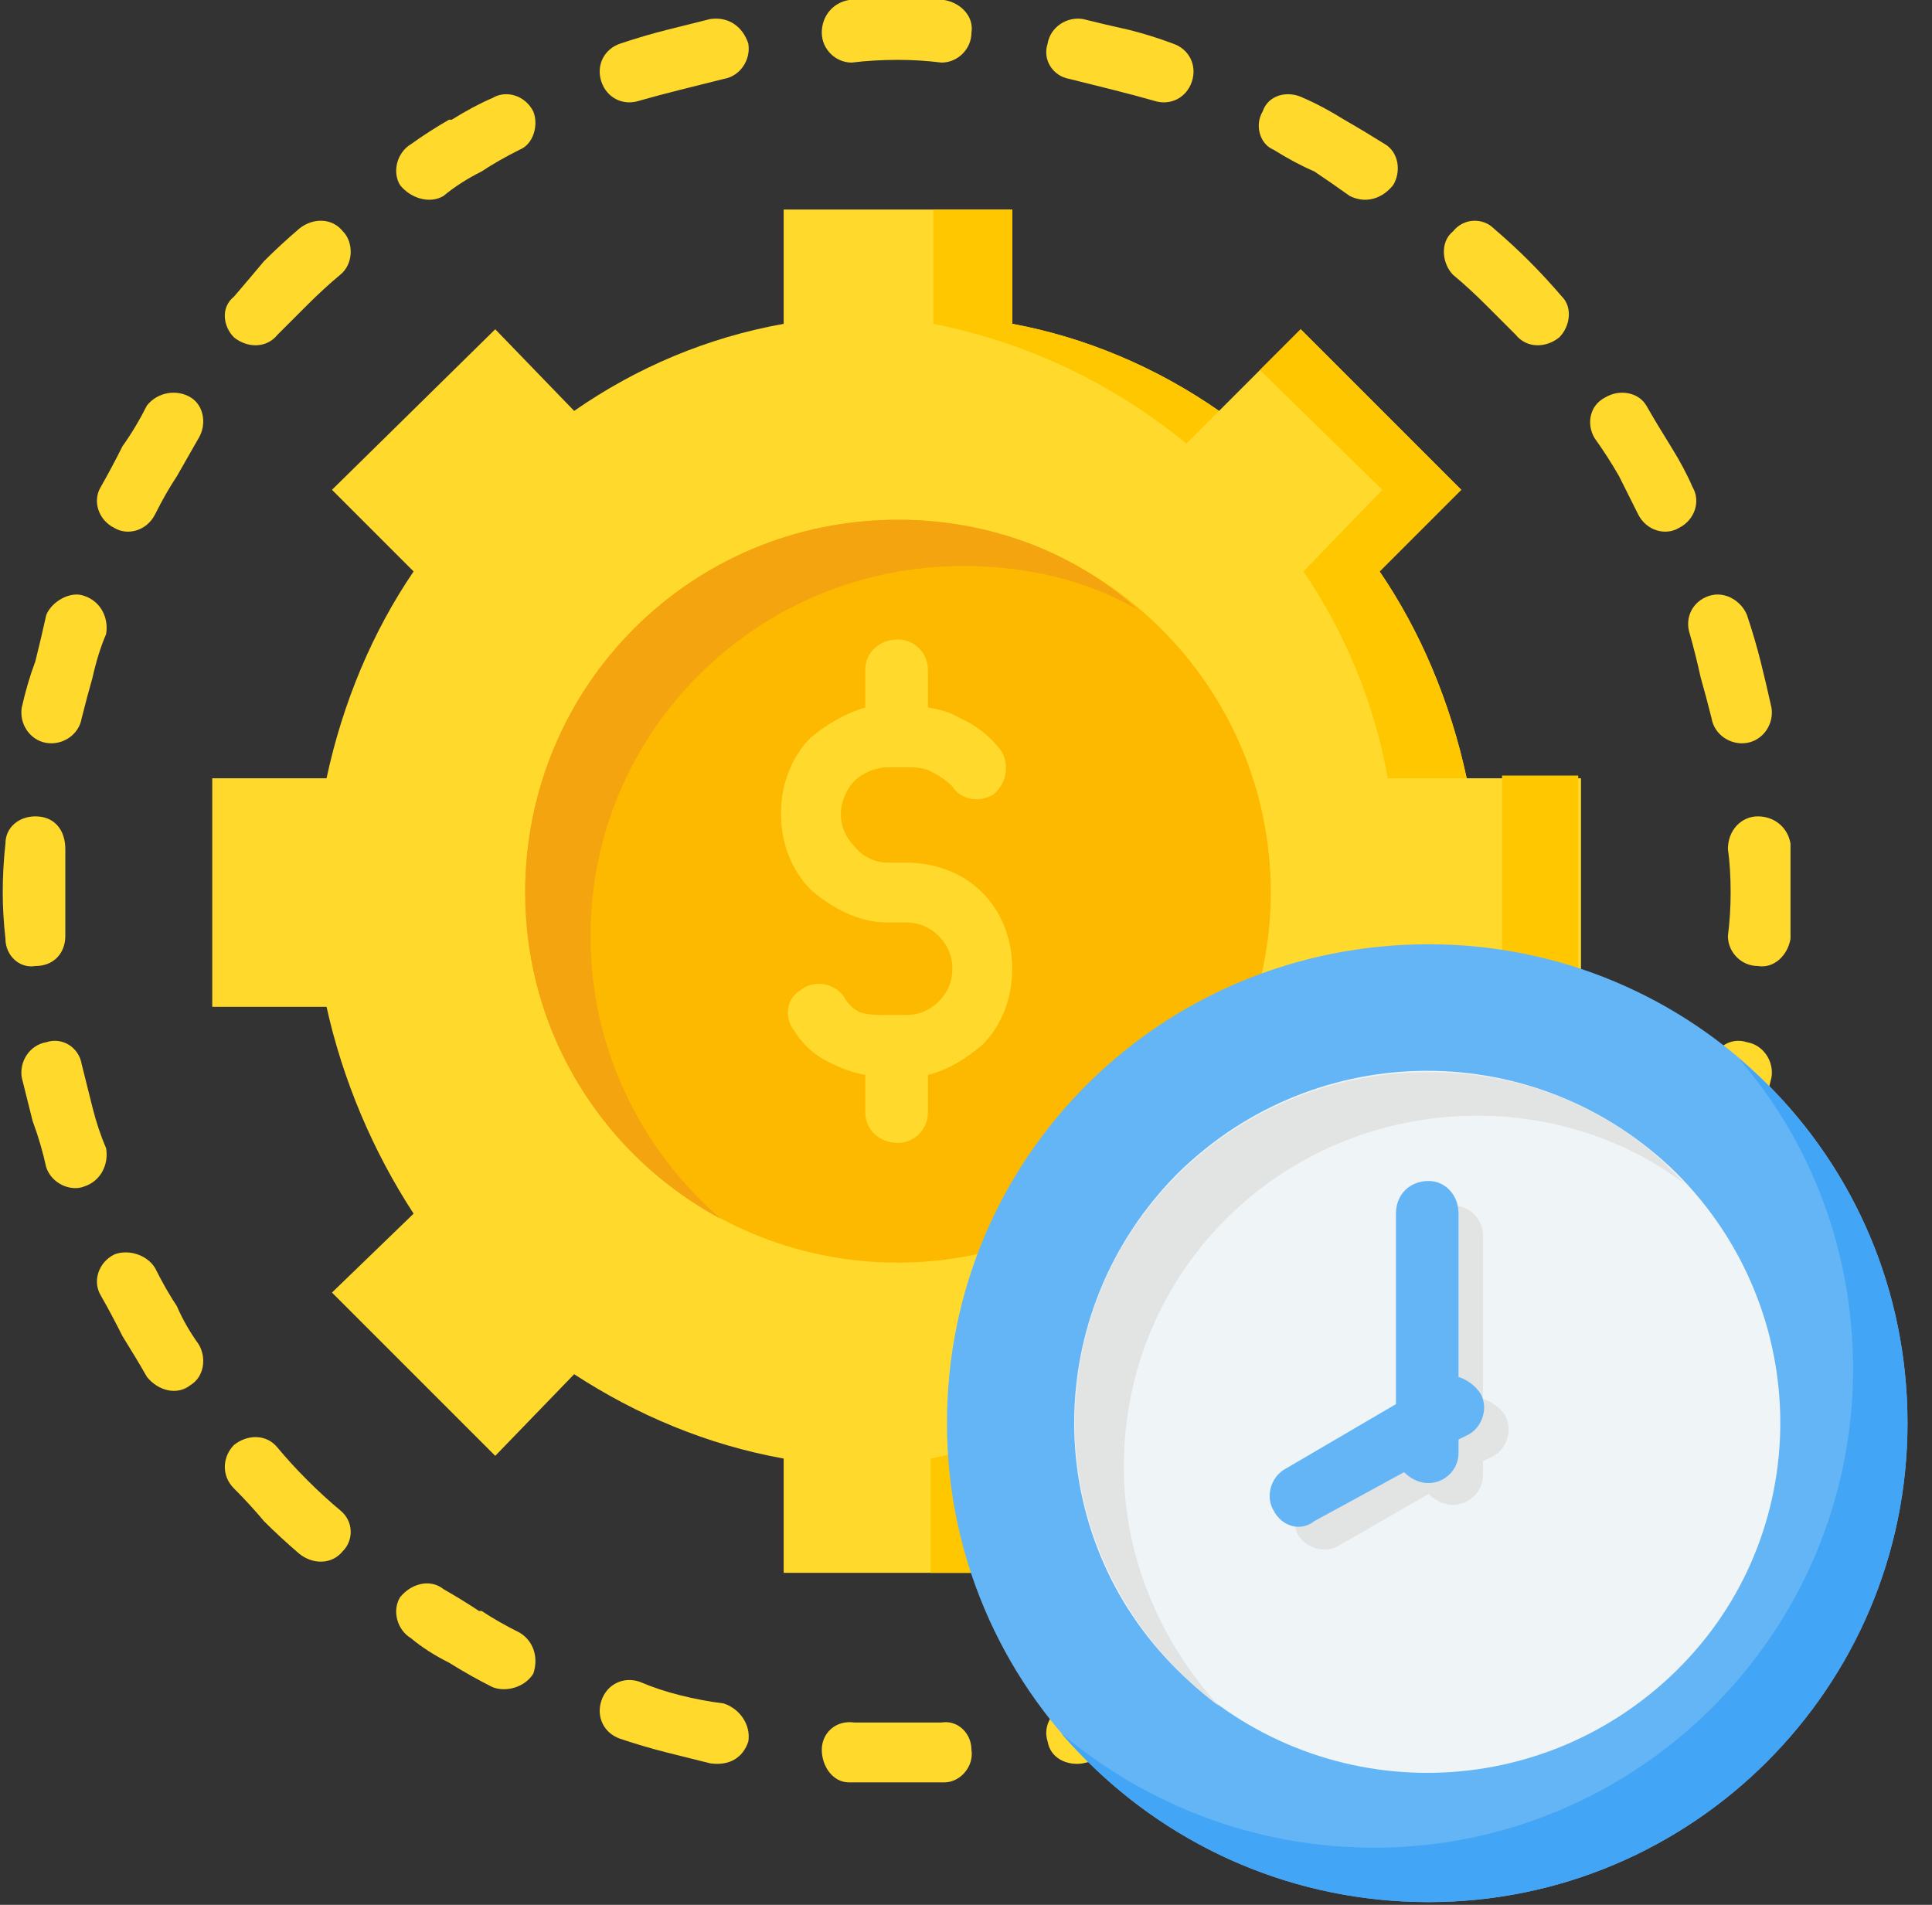
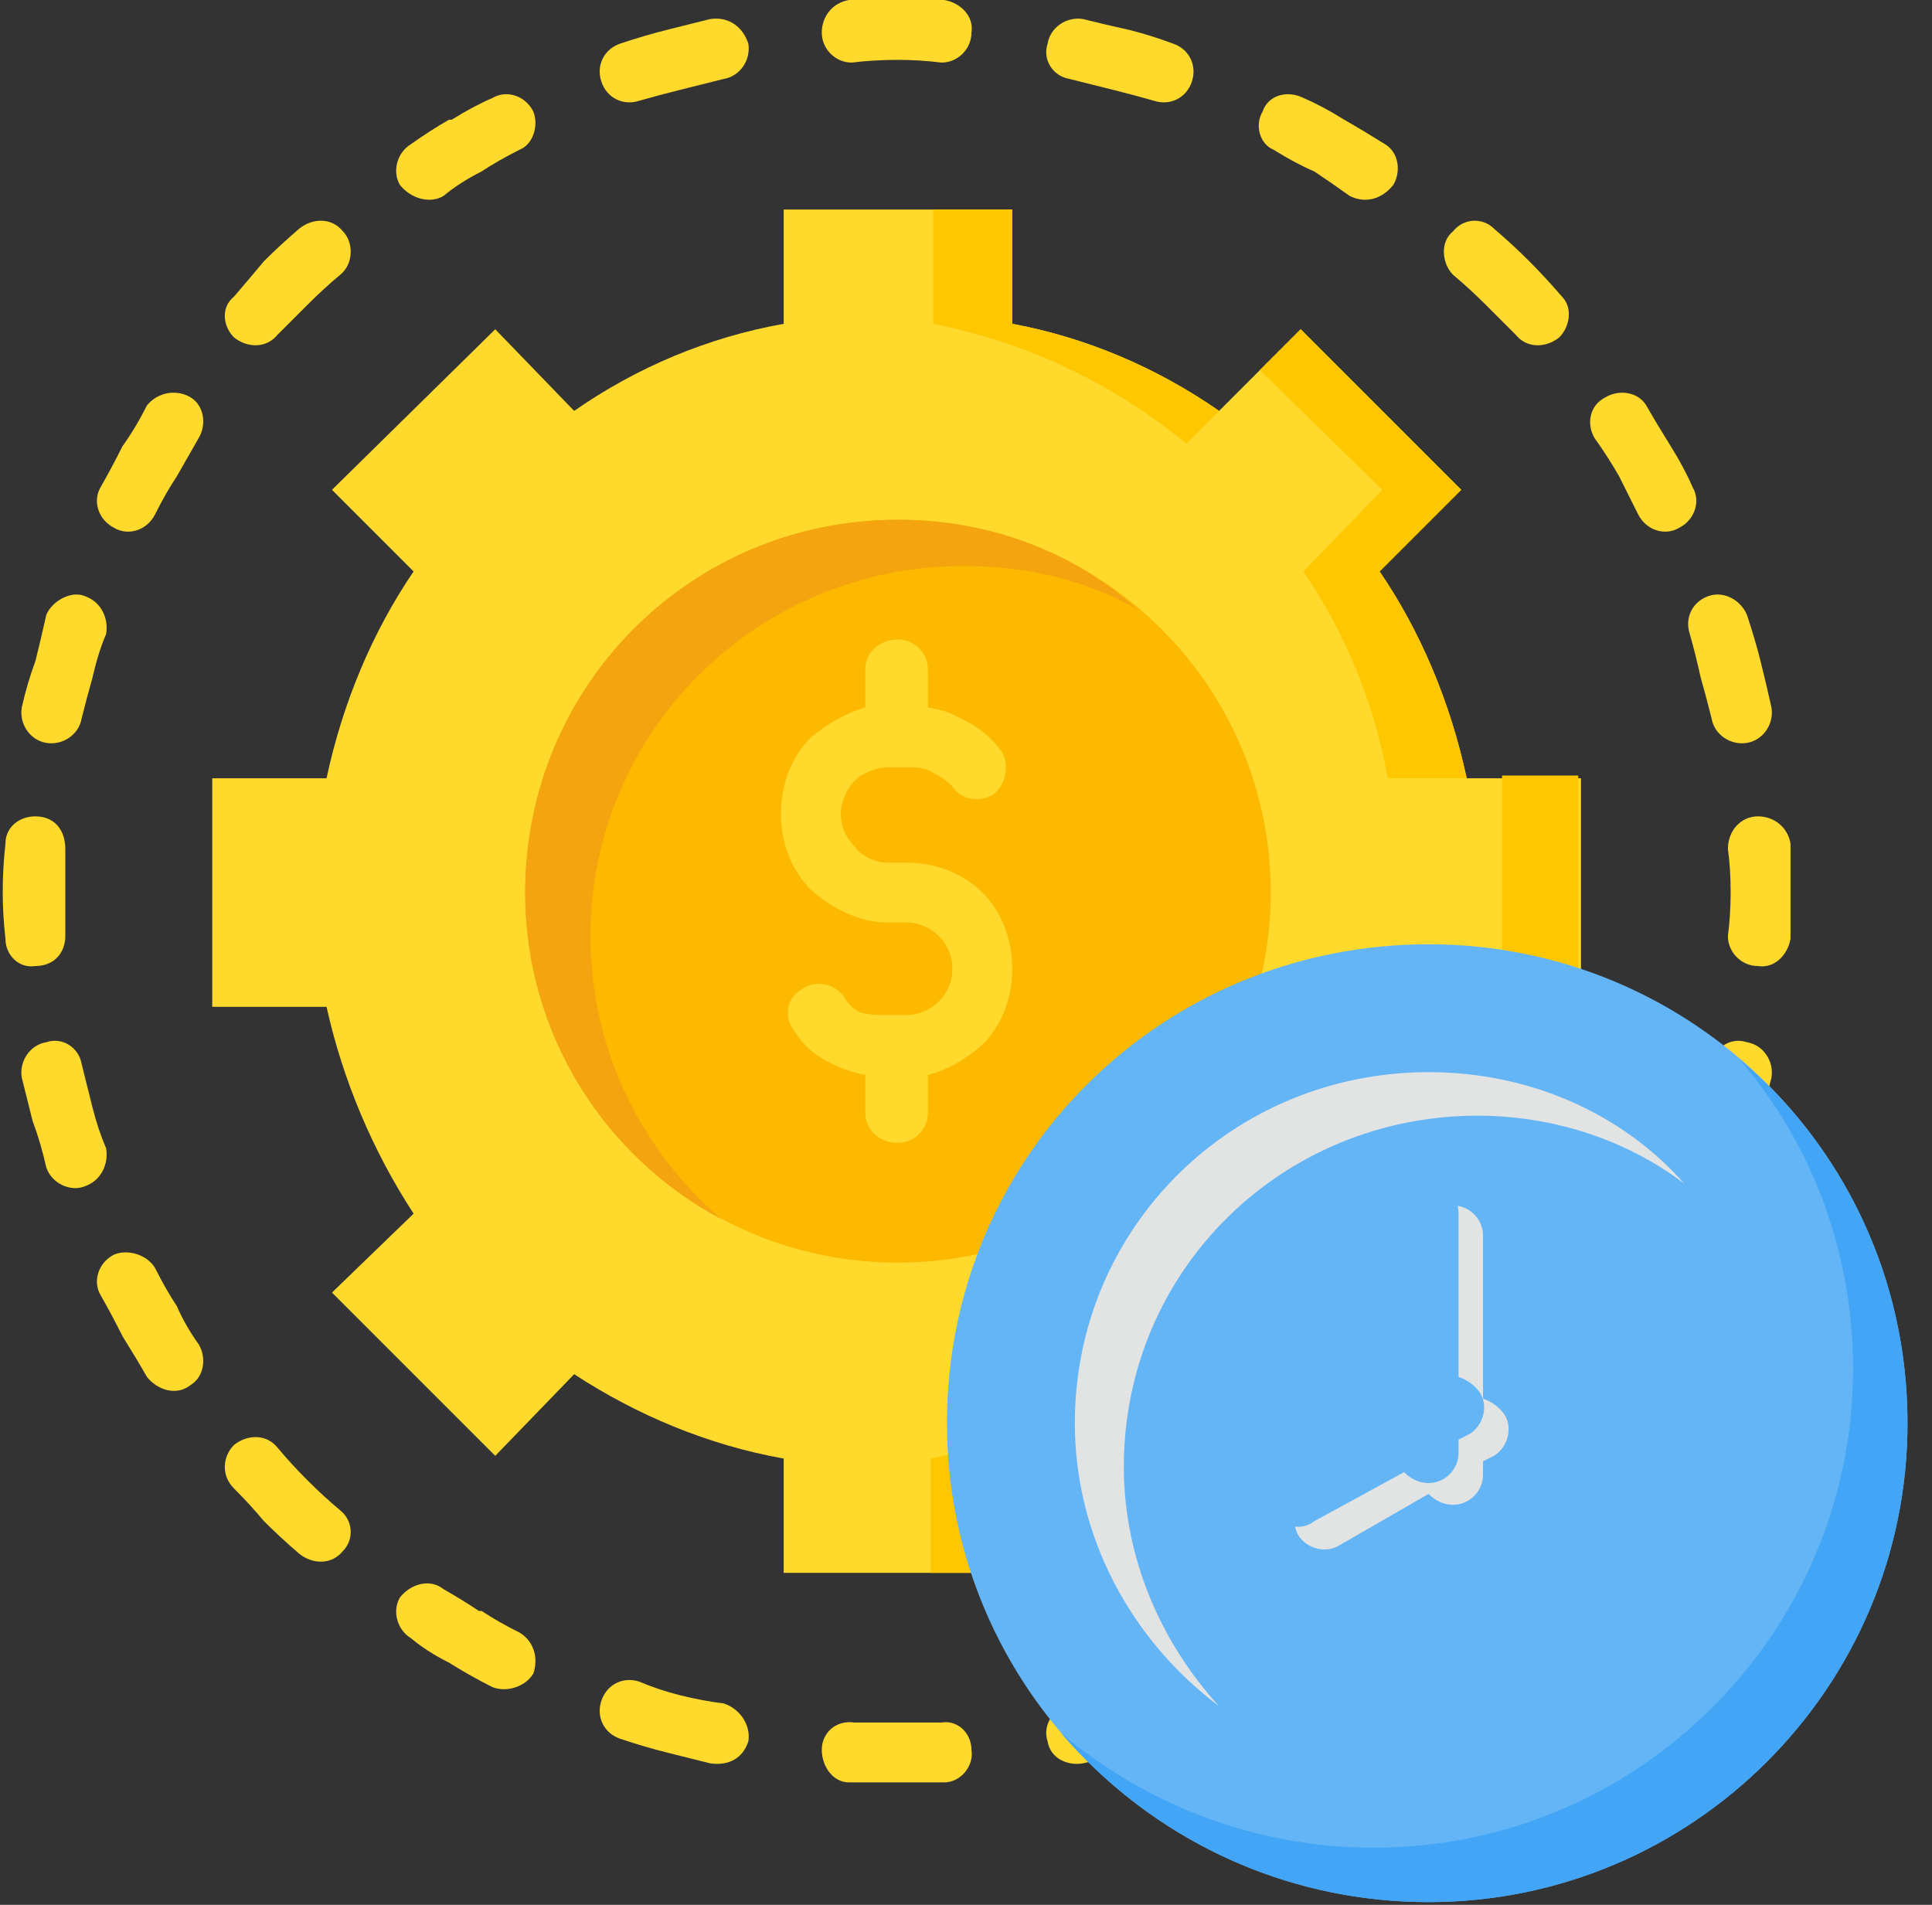
<svg xmlns="http://www.w3.org/2000/svg" version="1.2" viewBox="0 0 71 70" width="71" height="70">
  <rect x="0" y="0" width="71" height="70" fill="#333333" stroke="none" />
  <style>.a{fill:#ffda2d}.b{fill:#ffc700}.c{fill:#fdb800}.d{fill:#f4a40e}.e{fill:#64b5f6}.f{fill:#42a5f5}.g{fill:#eff4f7}.h{fill:#e2e3e3}</style>
  <path fill-rule="evenodd" class="a" d="m31.3 2.3c-0.6 0-1.1-0.5-1.1-1.1 0-0.6 0.4-1.1 1-1.2q1 0 1.8 0 0.8 0 1.7 0c0.6 0.1 1.1 0.6 1 1.2 0 0.6-0.5 1.1-1.1 1.1q-0.8-0.1-1.6-0.1-0.9 0-1.7 0.1zm-7.8 1.4c-0.6 0.2-1.2-0.1-1.4-0.7-0.2-0.6 0.1-1.2 0.7-1.4q0.9-0.3 1.7-0.5 0.8-0.2 1.6-0.4c0.7-0.1 1.2 0.3 1.4 0.9 0.1 0.6-0.3 1.2-0.9 1.3q-0.8 0.2-1.6 0.4-0.8 0.2-1.5 0.4zm-7.2 3.5c-0.5 0.3-1.2 0.1-1.6-0.4-0.3-0.5-0.1-1.2 0.4-1.5q0.7-0.5 1.4-0.9 0.1 0 0.1 0 0.8-0.5 1.5-0.8c0.5-0.3 1.2-0.1 1.5 0.5 0.2 0.5 0 1.2-0.5 1.4q-0.8 0.4-1.4 0.8 0 0 0 0-0.8 0.4-1.4 0.9zm-6.1 5.1c-0.4 0.5-1.1 0.5-1.6 0.1-0.4-0.4-0.5-1.1 0-1.5q0.6-0.7 1.1-1.3 0.6-0.6 1.3-1.2c0.5-0.4 1.2-0.4 1.6 0.1 0.4 0.4 0.4 1.2-0.1 1.6q-0.6 0.5-1.2 1.1-0.6 0.6-1.1 1.1zm-4.5 6.6c-0.3 0.6-1 0.8-1.5 0.5-0.6-0.3-0.8-1-0.5-1.5q0.4-0.7 0.8-1.5 0.5-0.7 0.9-1.5c0.4-0.5 1.1-0.6 1.6-0.3 0.5 0.3 0.6 1 0.3 1.5q-0.4 0.7-0.8 1.4-0.4 0.6-0.8 1.4zm-2.7 7.5c-0.1 0.6-0.7 1-1.3 0.9-0.6-0.1-1-0.7-0.9-1.3q0.2-0.9 0.5-1.7 0.2-0.8 0.4-1.7c0.2-0.5 0.9-0.9 1.4-0.7 0.6 0.2 0.9 0.8 0.8 1.4q-0.3 0.7-0.5 1.6-0.2 0.7-0.4 1.5zm-0.6 8c0 0.6-0.4 1.1-1.1 1.1-0.6 0.1-1.1-0.4-1.1-1q-0.1-0.9-0.1-1.7 0-0.9 0.1-1.8c0-0.6 0.5-1 1.1-1 0.7 0 1.1 0.5 1.1 1.2q0 0.8 0 1.6 0 0.8 0 1.6zm1.5 7.8c0.1 0.6-0.2 1.2-0.8 1.4-0.5 0.2-1.2-0.1-1.4-0.7q-0.2-0.9-0.5-1.7-0.2-0.8-0.4-1.6c-0.1-0.6 0.3-1.2 0.9-1.3 0.6-0.2 1.2 0.2 1.3 0.8q0.2 0.8 0.4 1.6 0.2 0.8 0.5 1.5zm3.4 7.2c0.3 0.5 0.2 1.2-0.3 1.5-0.5 0.4-1.2 0.2-1.6-0.3q-0.4-0.7-0.9-1.5-0.4-0.8-0.8-1.5c-0.3-0.5-0.1-1.2 0.5-1.5 0.5-0.2 1.2 0 1.5 0.5q0.4 0.8 0.8 1.4 0.3 0.7 0.8 1.4zm5.2 6.1c0.5 0.4 0.5 1.1 0.1 1.5-0.4 0.5-1.1 0.5-1.6 0.1q-0.7-0.6-1.3-1.2-0.5-0.6-1.1-1.2c-0.5-0.5-0.4-1.2 0-1.6 0.5-0.4 1.2-0.4 1.6 0.1q0.5 0.6 1.1 1.2 0.6 0.6 1.2 1.1zm6.6 4.5c0.5 0.3 0.7 0.9 0.5 1.5-0.3 0.5-1 0.7-1.5 0.5q-0.8-0.4-1.6-0.9 0 0 0 0-0.8-0.4-1.4-0.9c-0.5-0.3-0.7-1-0.4-1.5 0.4-0.5 1.1-0.7 1.6-0.3q0.7 0.4 1.3 0.8 0 0 0.1 0 0.6 0.4 1.4 0.8zm7.5 2.6c0.6 0.2 1 0.8 0.9 1.4-0.2 0.6-0.7 0.9-1.4 0.8q-0.8-0.2-1.6-0.4-0.8-0.2-1.7-0.5c-0.6-0.2-0.9-0.8-0.7-1.4 0.2-0.6 0.8-0.9 1.4-0.7q0.7 0.3 1.5 0.5 0.8 0.2 1.6 0.3zm8 0.7c0.6-0.1 1.1 0.4 1.1 1 0.1 0.6-0.4 1.2-1 1.2q-0.9 0-1.7 0-0.9 0-1.8 0c-0.6 0-1-0.6-1-1.2 0-0.6 0.5-1.1 1.2-1q0.8 0 1.6 0 0.8 0 1.6 0zm7.8-1.5c0.6-0.2 1.2 0.1 1.4 0.7 0.2 0.6-0.1 1.2-0.7 1.4q-0.8 0.3-1.6 0.5-0.9 0.2-1.7 0.4c-0.6 0.1-1.2-0.2-1.3-0.8-0.2-0.6 0.2-1.2 0.8-1.4q0.8-0.1 1.6-0.3 0.8-0.2 1.5-0.5zm7.2-3.4c0.6-0.4 1.2-0.2 1.6 0.3 0.3 0.5 0.2 1.2-0.3 1.5q-0.8 0.5-1.5 0.9-0.8 0.5-1.5 0.9c-0.6 0.2-1.3 0-1.5-0.5-0.3-0.6-0.1-1.2 0.4-1.5q0.8-0.4 1.5-0.8 0.6-0.4 1.3-0.8zm6.1-5.2c0.4-0.5 1.1-0.5 1.6-0.1 0.4 0.4 0.5 1.1 0.1 1.6q-0.6 0.6-1.2 1.2-0.6 0.6-1.3 1.2c-0.4 0.4-1.1 0.4-1.5-0.1-0.5-0.4-0.4-1.1 0-1.5q0.6-0.5 1.2-1.1 0.6-0.6 1.1-1.2zm4.5-6.6c0.3-0.5 1-0.7 1.5-0.5 0.6 0.3 0.8 1 0.5 1.5q-0.3 0.7-0.8 1.5-0.5 0.8-0.9 1.5c-0.3 0.5-1 0.7-1.5 0.3-0.6-0.3-0.7-1-0.4-1.5q0.5-0.7 0.9-1.4 0.3-0.6 0.7-1.4zm2.7-7.5c0.1-0.6 0.7-1 1.3-0.8 0.6 0.1 1 0.7 0.9 1.3q-0.2 0.8-0.4 1.6-0.2 0.8-0.5 1.7c-0.2 0.6-0.8 0.9-1.4 0.7-0.6-0.2-0.9-0.8-0.7-1.4q0.2-0.7 0.4-1.5 0.2-0.8 0.4-1.6zm0.6-7.9c0-0.7 0.5-1.2 1.1-1.2 0.6 0 1.1 0.4 1.2 1q0 1 0 1.8 0 0.8 0 1.7c-0.1 0.6-0.6 1.1-1.2 1-0.6 0-1.1-0.5-1.1-1.1q0.1-0.8 0.1-1.6 0-0.9-0.1-1.6zm-1.4-7.9c-0.2-0.6 0.1-1.2 0.7-1.4 0.6-0.2 1.2 0.2 1.4 0.7q0.3 0.9 0.5 1.7 0.2 0.8 0.4 1.7c0.1 0.6-0.3 1.2-0.9 1.3-0.6 0.1-1.2-0.3-1.3-0.9q-0.2-0.8-0.4-1.5-0.2-0.9-0.4-1.6zm-3.5-7.2c-0.3-0.5-0.2-1.2 0.4-1.5 0.5-0.3 1.2-0.2 1.5 0.3q0.4 0.7 0.9 1.5 0.5 0.8 0.8 1.5c0.3 0.5 0.1 1.2-0.5 1.5-0.5 0.3-1.2 0.1-1.5-0.5q-0.4-0.8-0.7-1.4-0.4-0.7-0.9-1.4zm-5.2-6c-0.4-0.4-0.5-1.2 0-1.6 0.4-0.5 1.1-0.5 1.5-0.1q0.7 0.6 1.3 1.2 0.6 0.6 1.2 1.3c0.4 0.4 0.3 1.1-0.1 1.5-0.5 0.4-1.2 0.4-1.6-0.1q-0.5-0.5-1.1-1.1-0.6-0.6-1.2-1.1zm-6.6-4.6c-0.5-0.2-0.7-0.9-0.4-1.4 0.2-0.6 0.9-0.8 1.5-0.5q0.7 0.3 1.5 0.8 0.7 0.4 1.5 0.9c0.5 0.3 0.6 1 0.3 1.5-0.4 0.5-1 0.7-1.6 0.4q-0.7-0.5-1.3-0.9-0.7-0.3-1.5-0.8zm-7.5-2.6c-0.6-0.1-1-0.7-0.8-1.3 0.1-0.6 0.7-1 1.3-0.9q0.8 0.2 1.7 0.4 0.8 0.2 1.6 0.5c0.6 0.2 0.9 0.8 0.7 1.4-0.2 0.6-0.8 0.9-1.4 0.7q-0.7-0.2-1.5-0.4-0.8-0.2-1.6-0.4z" />
  <path fill-rule="evenodd" class="a" d="m28.8 7.7h8.4v4.2c2.7 0.5 5.3 1.6 7.6 3.2l3-3 5.9 5.9-3 3c1.5 2.2 2.6 4.8 3.2 7.6h4.2v8.4h-4.2c-0.6 2.7-1.7 5.3-3.2 7.6l3 2.9-5.9 6-3-3c-2.3 1.5-4.9 2.6-7.6 3.1v4.2h-8.4v-4.2c-2.8-0.5-5.4-1.6-7.7-3.1l-2.9 3-6-6 3-2.9c-1.5-2.3-2.6-4.9-3.2-7.6h-4.2v-8.4h4.2c0.6-2.8 1.7-5.4 3.2-7.6l-3-3 6-5.9 2.9 3c2.3-1.6 4.9-2.7 7.7-3.2 0 0 0-4.2 0-4.2z" />
  <path fill-rule="evenodd" class="b" d="m34.3 7.7h2.9v4.2c2.7 0.5 5.3 1.6 7.6 3.2l-1.2 1.2c-2.7-2.2-5.8-3.7-9.3-4.4zm16.5 10.3l-4.5-4.4 1.5-1.5 5.9 5.9-3 3c1.5 2.2 2.6 4.8 3.2 7.6h-2.9c-0.5-2.8-1.6-5.4-3.1-7.6zm3 18.9c-0.5 2.8-1.6 5.4-3.2 7.6l3 3-5.9 5.9-1.4-1.4 4.5-4.5-3-3c1.5-2.2 2.6-4.8 3.2-7.6 0 0 2.8 0 2.8 0zm-9.1 13.5c-2.3 1.6-4.8 2.7-7.6 3.2v4.2h-2.9v-4.2c3.5-0.7 6.7-2.2 9.3-4.4zm13.3-21.9v8.4h-2.8v-8.4z" />
  <path fill-rule="evenodd" class="c" d="m33 46.4c-7.6 0-13.7-6.1-13.7-13.6 0-7.6 6.1-13.7 13.7-13.7 7.5 0 13.7 6.1 13.7 13.7 0 7.5-6.2 13.6-13.7 13.6z" />
  <path fill-rule="evenodd" class="d" d="m33 19.1c3.4 0 6.5 1.2 8.8 3.3-1.9-1.1-4.1-1.6-6.4-1.6-7.6 0-13.7 6.1-13.7 13.6 0 4.2 1.9 7.9 4.8 10.4-4.3-2.3-7.2-6.8-7.2-12 0-7.6 6.1-13.7 13.7-13.7z" />
  <path fill-rule="evenodd" class="a" d="m31.8 24.6c0-0.6 0.5-1.1 1.2-1.1 0.6 0 1.1 0.5 1.1 1.1v1.4q0.7 0.1 1.2 0.4 0.9 0.4 1.5 1.2c0.3 0.5 0.2 1.2-0.3 1.6-0.5 0.3-1.2 0.2-1.5-0.3q-0.3-0.3-0.7-0.5-0.3-0.2-0.8-0.2h-0.9c-0.4 0-0.9 0.2-1.2 0.5-0.3 0.3-0.5 0.8-0.5 1.2 0 0.5 0.2 0.9 0.5 1.2 0.3 0.4 0.8 0.6 1.2 0.6h0.7c1.1 0 2.1 0.4 2.8 1.1 0.7 0.7 1.1 1.7 1.1 2.8 0 1.1-0.4 2.1-1.1 2.8-0.6 0.5-1.2 0.9-2 1.1v1.4c0 0.6-0.5 1.1-1.1 1.1-0.7 0-1.2-0.5-1.2-1.1v-1.4q-0.6-0.1-1.2-0.4-0.9-0.4-1.4-1.2c-0.4-0.5-0.3-1.2 0.2-1.5 0.5-0.4 1.2-0.3 1.6 0.2q0.2 0.4 0.6 0.6 0.3 0.1 0.8 0.1h0.9c0.5 0 0.9-0.2 1.2-0.5 0.3-0.3 0.5-0.7 0.5-1.2 0-0.5-0.2-0.9-0.5-1.2-0.3-0.3-0.7-0.5-1.2-0.5h-0.7c-1 0-2-0.5-2.8-1.2-0.7-0.7-1.1-1.7-1.1-2.8 0-1.1 0.4-2.1 1.1-2.8 0.6-0.5 1.3-0.9 2-1.1z" />
  <path fill-rule="evenodd" class="e" d="m52.5 69.9c-9.8 0-17.7-7.9-17.7-17.6 0-9.8 7.9-17.6 17.7-17.6 9.7 0 17.6 7.8 17.6 17.6 0 9.7-7.9 17.6-17.6 17.6z" />
  <path fill-rule="evenodd" class="f" d="m63.9 38.9c3.8 3.2 6.2 8 6.2 13.4 0 9.7-7.9 17.6-17.6 17.6-5.4 0-10.2-2.4-13.5-6.2 3.1 2.6 7.1 4.2 11.5 4.2 9.7 0 17.6-7.9 17.6-17.6 0-4.4-1.6-8.4-4.2-11.4z" />
-   <path fill-rule="evenodd" class="g" d="m61.6 61.4c-5.1 5-13.2 5-18.3 0-5.1-5-5.1-13.2 0-18.3 5.1-5 13.2-5 18.3 0 5.1 5.1 5.1 13.3 0 18.3z" />
  <path fill-rule="evenodd" class="h" d="m52.5 39.4c3.7 0 7.1 1.5 9.4 4.1-2.1-1.6-4.8-2.5-7.6-2.5-7.2 0-13 5.7-13 12.9 0 3.4 1.4 6.5 3.5 8.8-3.2-2.4-5.3-6.2-5.3-10.4 0-7.2 5.8-12.9 13-12.9z" />
  <path fill-rule="evenodd" class="h" d="m54.5 51.4c0.3 0.1 0.6 0.3 0.8 0.6 0.3 0.5 0.1 1.2-0.4 1.5l-0.4 0.2v0.5c0 0.6-0.5 1.1-1.1 1.1-0.4 0-0.7-0.2-0.9-0.4l-3.3 1.9c-0.5 0.3-1.2 0.1-1.5-0.4-0.3-0.6-0.1-1.3 0.4-1.6l4.2-2.3v-7.1c0-0.6 0.5-1.1 1.1-1.1 0.6 0 1.1 0.5 1.1 1.1z" />
  <path fill-rule="evenodd" class="e" d="m53.6 50.6c0.3 0.1 0.6 0.3 0.8 0.6 0.3 0.5 0.1 1.2-0.4 1.5l-0.4 0.2v0.5c0 0.6-0.5 1.1-1.1 1.1-0.4 0-0.7-0.2-0.9-0.4l-3.3 1.8c-0.5 0.4-1.2 0.2-1.5-0.4-0.3-0.5-0.1-1.2 0.4-1.5l4.1-2.4v-7c0-0.7 0.5-1.2 1.2-1.2 0.6 0 1.1 0.5 1.1 1.2v6z" />
</svg>